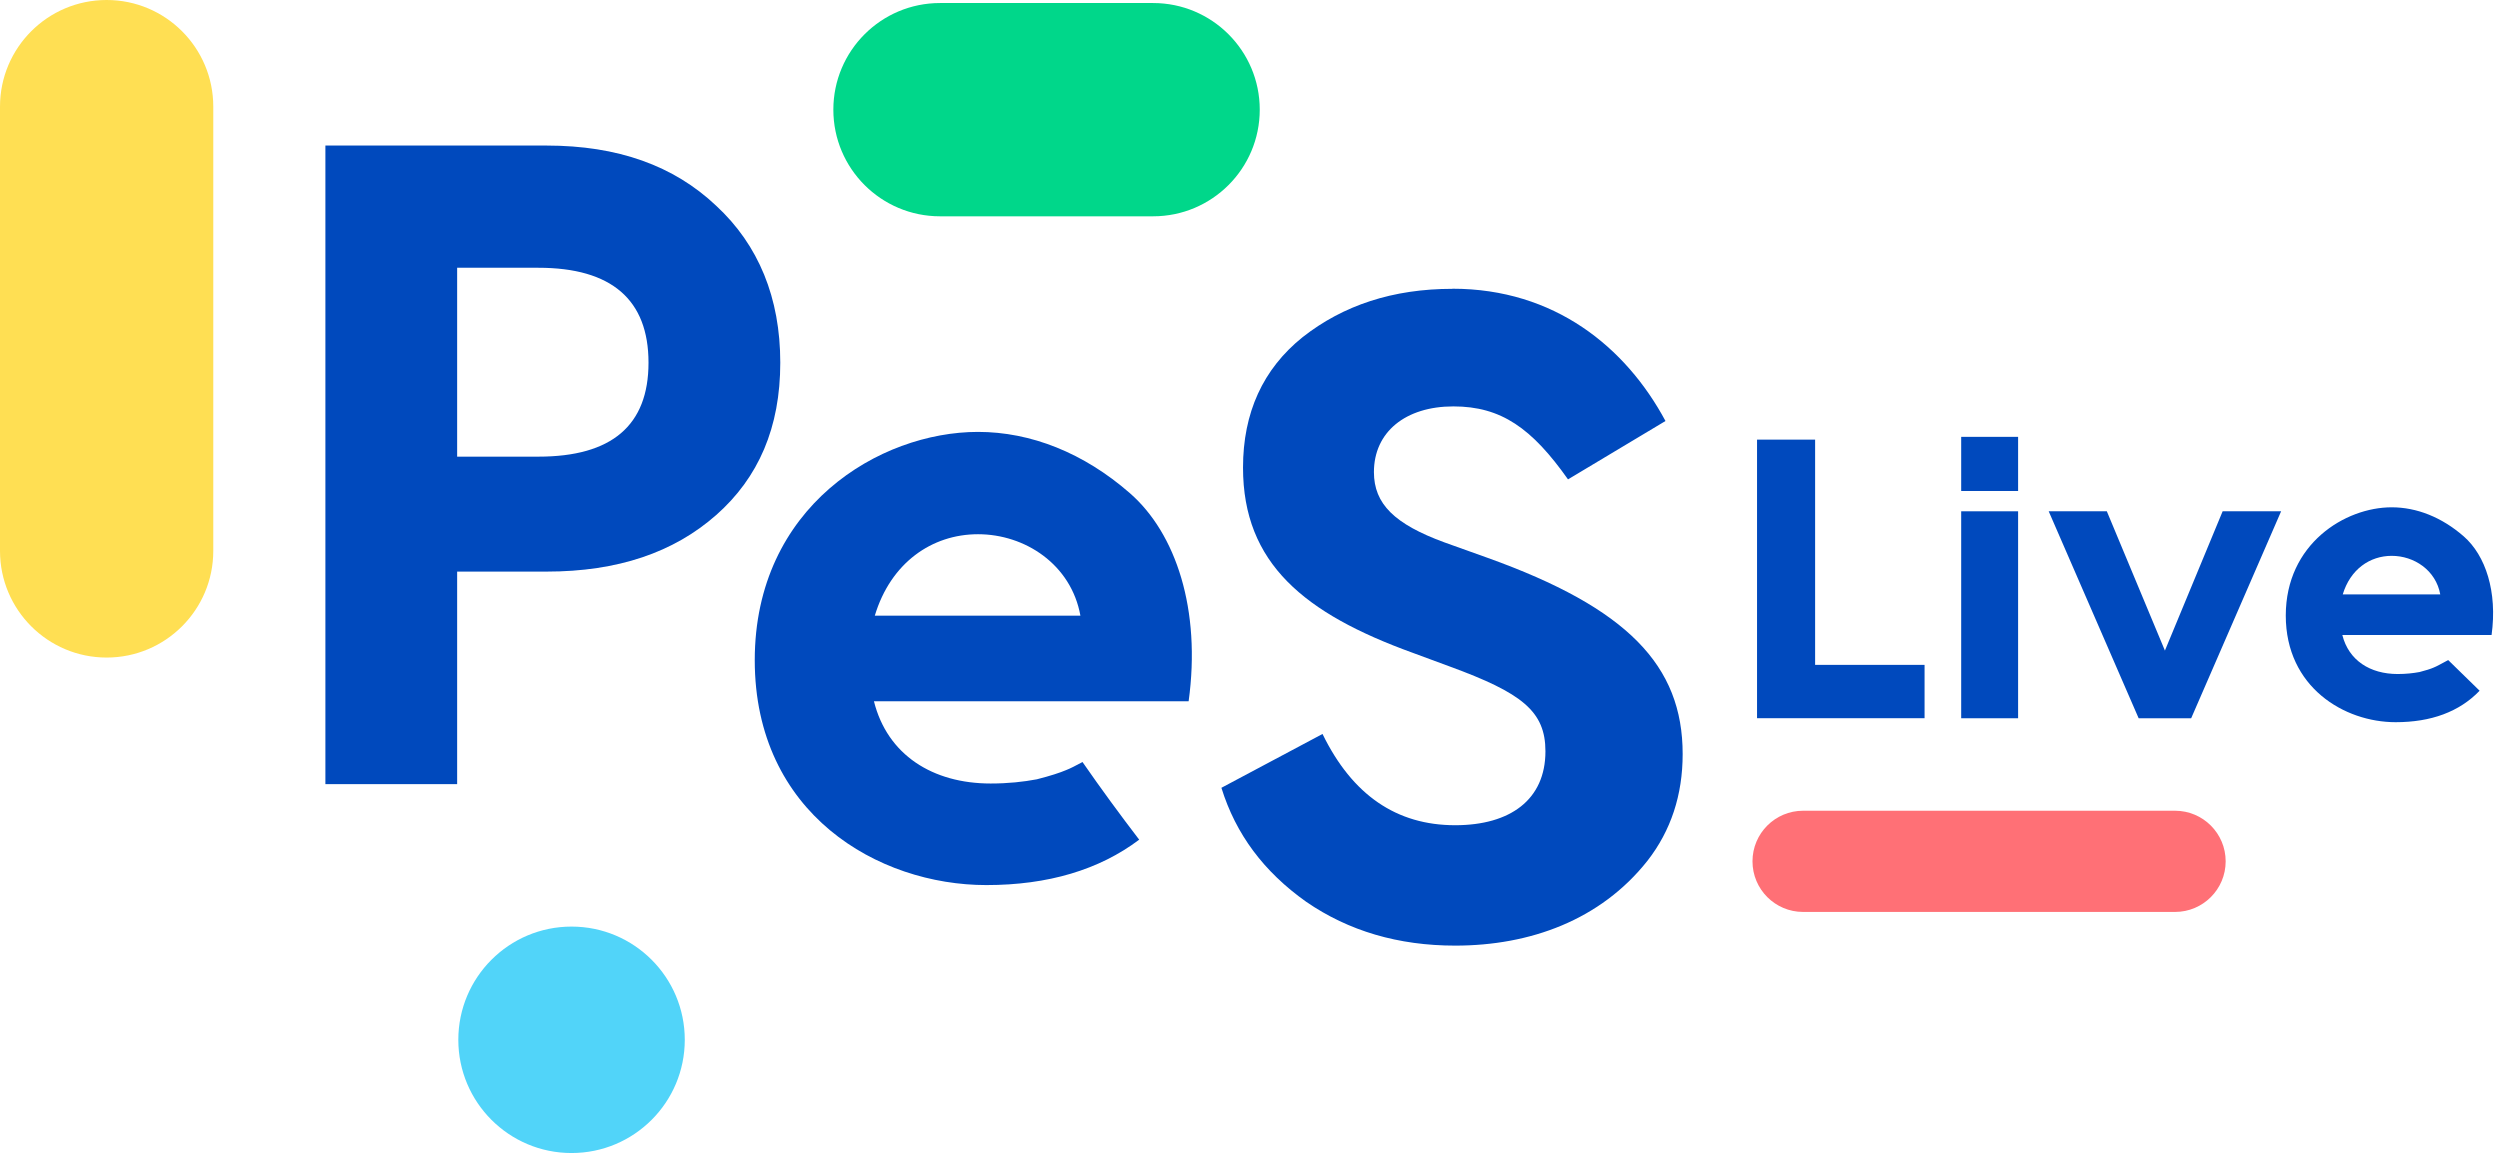
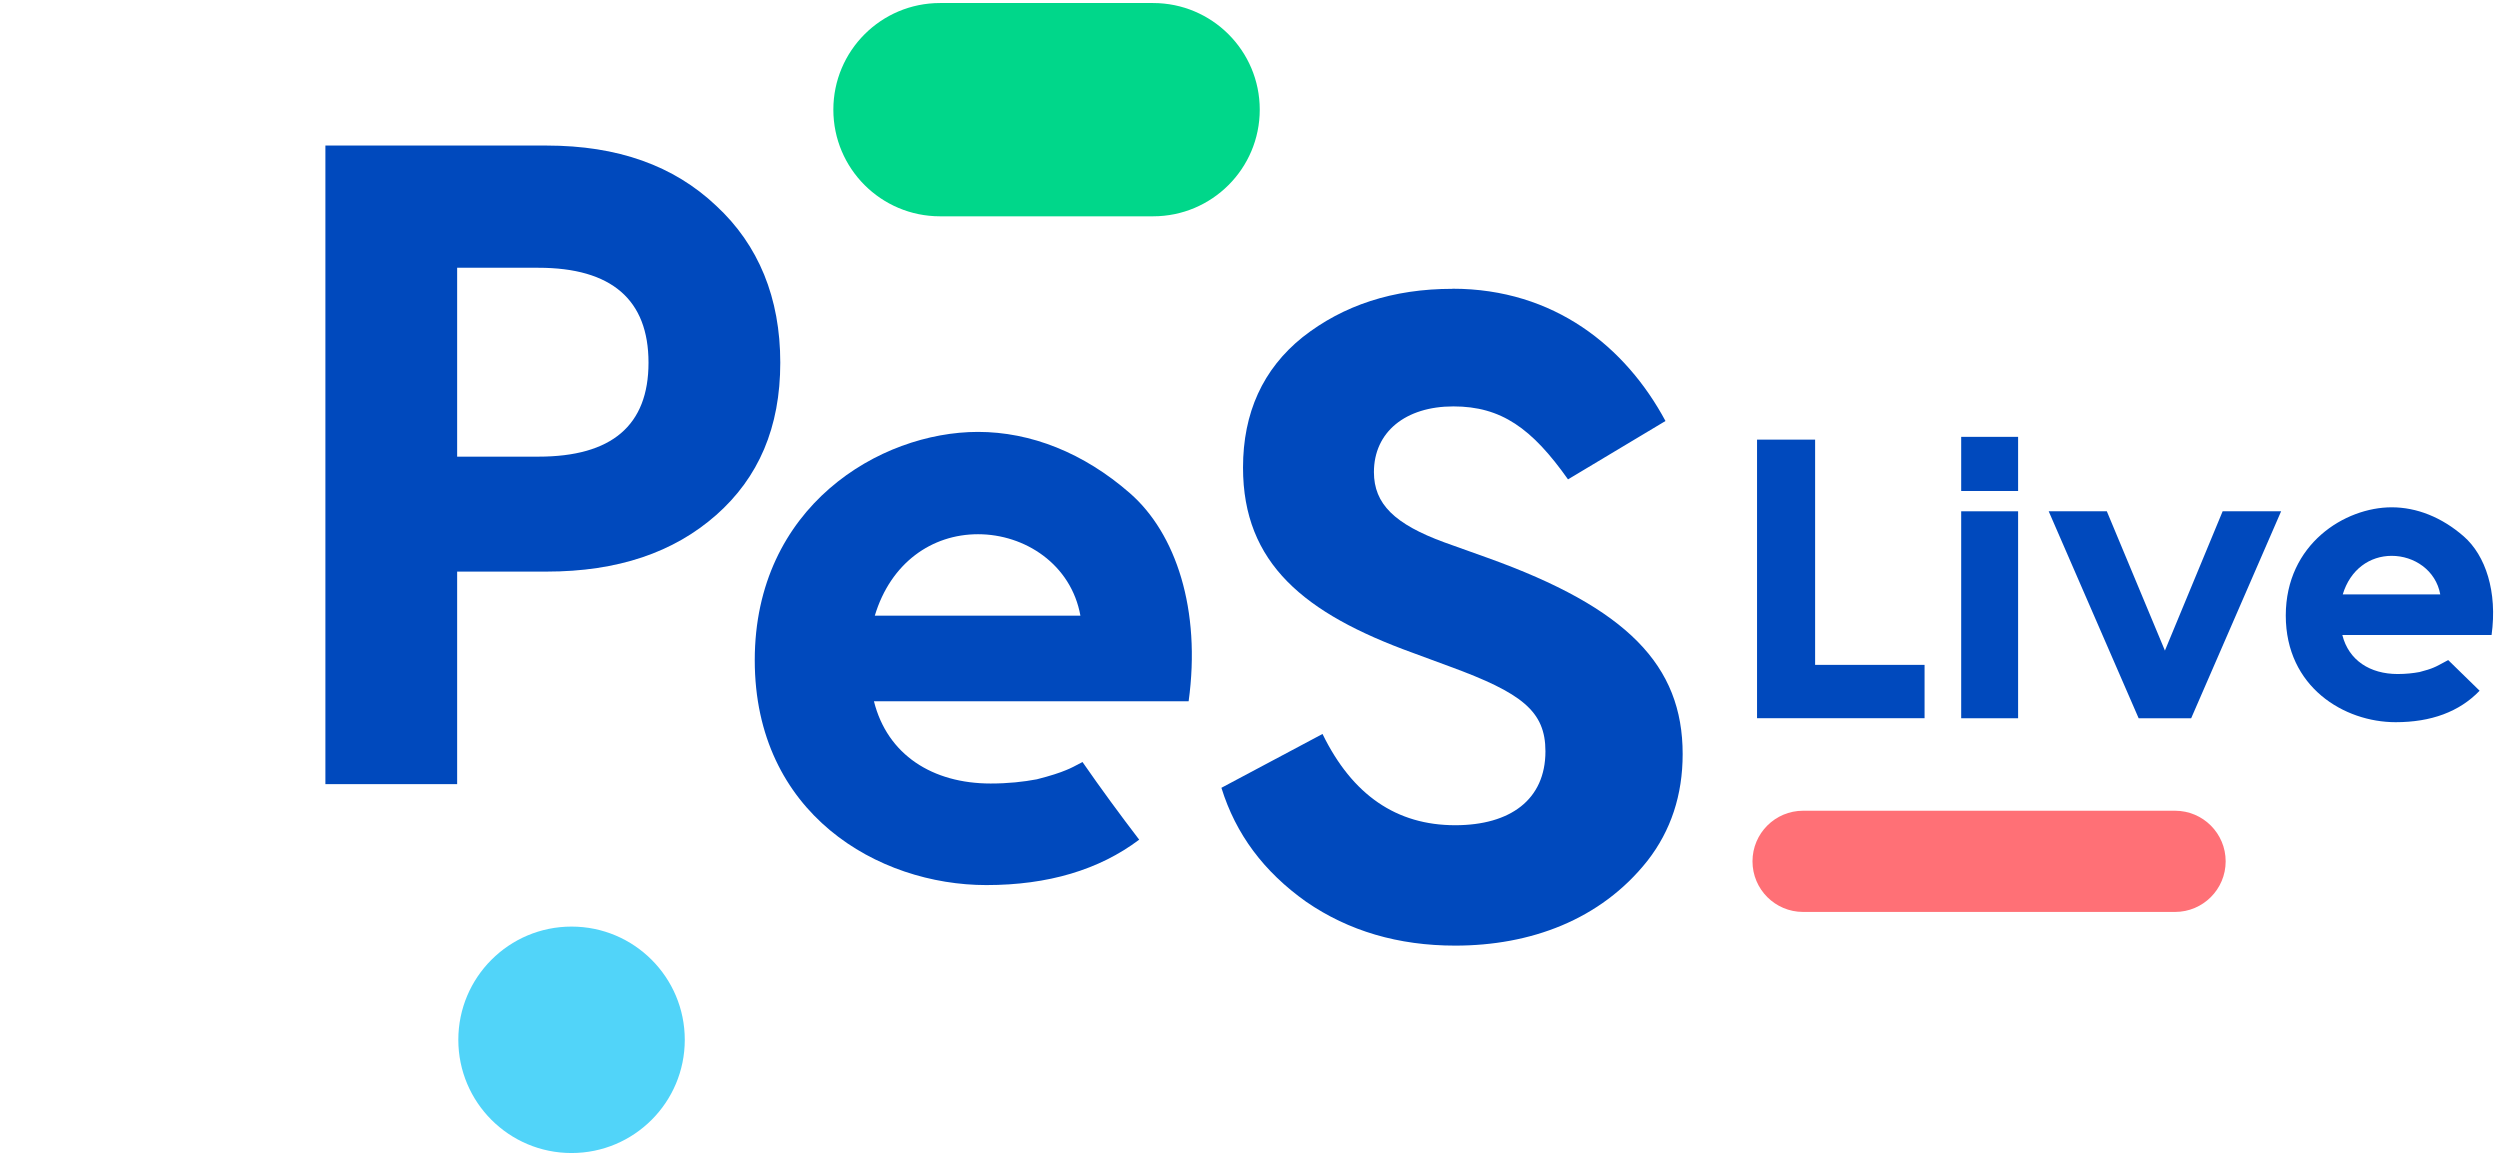
<svg xmlns="http://www.w3.org/2000/svg" width="235" height="109" viewBox="0 0 235 109" fill="none">
-   <path d="M20.048 10.026C20.048 4.489 15.56 0 10.024 0C4.488 0 0 4.489 0 10.026V51.783C0 57.321 4.488 61.81 10.024 61.81C15.56 61.81 20.048 57.321 20.048 51.783V10.026Z" fill="#FFDF53" />
  <path d="M108.39 20.333C113.927 20.333 118.416 15.845 118.416 10.309C118.416 4.773 113.927 0.285 108.39 0.285L88.361 0.285C82.824 0.285 78.335 4.773 78.335 10.309C78.335 15.845 82.824 20.333 88.361 20.333L108.39 20.333Z" fill="#00D78A" />
  <path d="M170.621 41.325V62.498H180.909V67.511H165.162V41.325H170.621Z" fill="#0049BD" />
  <path d="M184.352 41.064H189.702V46.153H184.352V41.064ZM184.352 48.062H189.702V67.516H184.352V48.062Z" fill="#0049BD" />
  <path d="M208.928 48.062H214.425L205.97 67.516H201.033L192.578 48.062H198.042L203.502 61.155L208.928 48.062Z" fill="#0049BD" />
  <path d="M224.818 47.687C227.173 47.687 229.532 48.622 231.588 50.416C233.644 52.211 234.769 55.615 234.208 59.693H220.18C220.778 62.085 222.801 63.358 225.379 63.358C226.162 63.358 226.836 63.282 227.434 63.172C228.032 63.02 228.483 62.873 228.744 62.759C229.043 62.645 229.494 62.384 230.131 62.047L233.083 64.929C231.175 66.913 228.521 67.886 225.189 67.886C220.361 67.886 214.863 64.597 214.863 57.86C214.863 51.124 220.437 47.687 224.814 47.687H224.818ZM224.818 52.249C222.763 52.249 220.926 53.521 220.218 55.876H229.385C228.972 53.592 226.917 52.249 224.823 52.249H224.818Z" fill="#0049BD" />
-   <path d="M204.455 76.209H169.491C166.864 76.209 164.734 78.338 164.734 80.965C164.734 83.592 166.864 85.722 169.491 85.722H204.455C207.082 85.722 209.212 83.592 209.212 80.965C209.212 78.338 207.082 76.209 204.455 76.209Z" fill="#FF7076" />
+   <path d="M204.455 76.209H169.491C166.864 76.209 164.734 78.338 164.734 80.965C164.734 83.592 166.864 85.722 169.491 85.722H204.455C207.082 85.722 209.212 83.592 209.212 80.965C209.212 78.338 207.082 76.209 204.455 76.209" fill="#FF7076" />
  <path d="M64.369 97.742C64.369 91.864 59.604 87.099 53.725 87.099C47.847 87.099 43.082 91.864 43.082 97.742C43.082 103.62 47.847 108.385 53.725 108.385C59.604 108.385 64.369 103.62 64.369 97.742Z" fill="#51D4F9" />
  <path d="M30.582 13.682H51.37C58.074 13.682 63.334 15.567 67.321 19.341C71.309 23.029 73.346 28.005 73.346 34.09C73.346 40.176 71.309 44.895 67.321 48.413C63.334 51.931 58.074 53.73 51.37 53.73H42.972V73.711H30.587V13.682H30.582ZM42.972 42.925H50.611C57.485 42.925 60.96 40.01 60.96 34.09C60.96 28.171 57.48 25.17 50.611 25.17H42.972V42.92V42.925Z" fill="#0049BD" />
  <path d="M136.531 27.14C146.121 27.14 152.824 32.628 156.555 39.574L147.393 45.061C143.999 40.257 141.112 38.202 136.617 38.202C132.121 38.202 129.149 40.604 129.149 44.378C129.149 47.378 131.1 49.267 135.767 50.981L139.84 52.439C152.99 57.157 158.17 62.56 158.17 70.877C158.17 74.737 157.068 78.079 154.861 80.913C150.45 86.486 143.828 88.888 136.788 88.888C131.442 88.888 126.776 87.516 122.788 84.772C118.8 81.943 116.17 78.425 114.812 74.053L124.317 68.993C127.117 74.737 131.276 77.571 136.788 77.571C141.962 77.571 145.271 75.169 145.271 70.626C145.271 66.852 143.064 65.138 136.275 62.65L132.795 61.364C122.612 57.675 116.844 52.961 116.844 43.955C116.844 38.809 118.71 34.693 122.446 31.693C126.263 28.693 130.93 27.15 136.531 27.15V27.14Z" fill="#0049BD" />
  <path d="M101.762 71.627C101.116 71.974 100.604 72.24 100.219 72.387C99.668 72.624 98.719 72.938 97.456 73.256C96.193 73.493 94.774 73.65 93.117 73.65C87.677 73.65 83.414 70.968 82.151 65.921H111.731C112.913 57.324 110.549 50.146 106.21 46.358C101.871 42.569 96.901 40.599 91.93 40.599C82.702 40.599 70.947 47.62 70.947 62.057C70.947 76.493 82.545 83.197 92.718 83.197C98.51 83.197 103.314 81.768 107.084 78.929C105.251 76.536 103.471 74.106 101.757 71.632L101.762 71.627ZM91.935 50.217C96.355 50.217 100.689 53.056 101.558 57.87H82.232C83.732 52.899 87.596 50.217 91.935 50.217Z" fill="#0049BD" />
</svg>